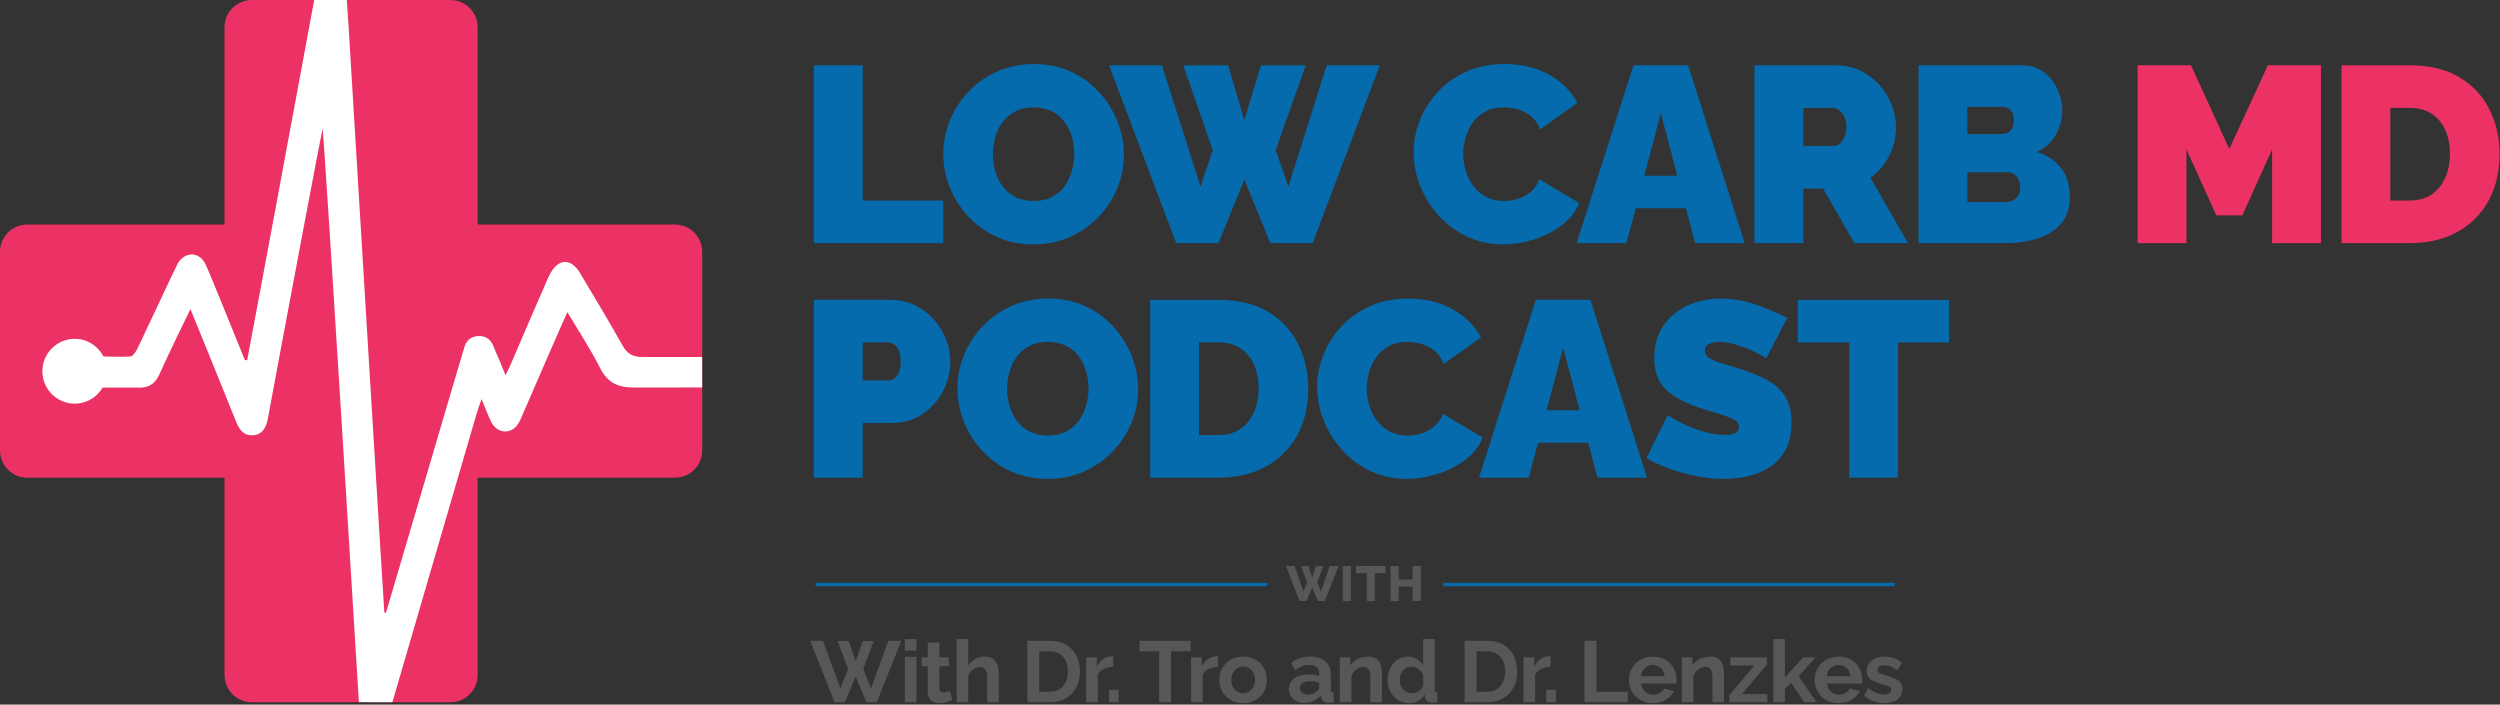
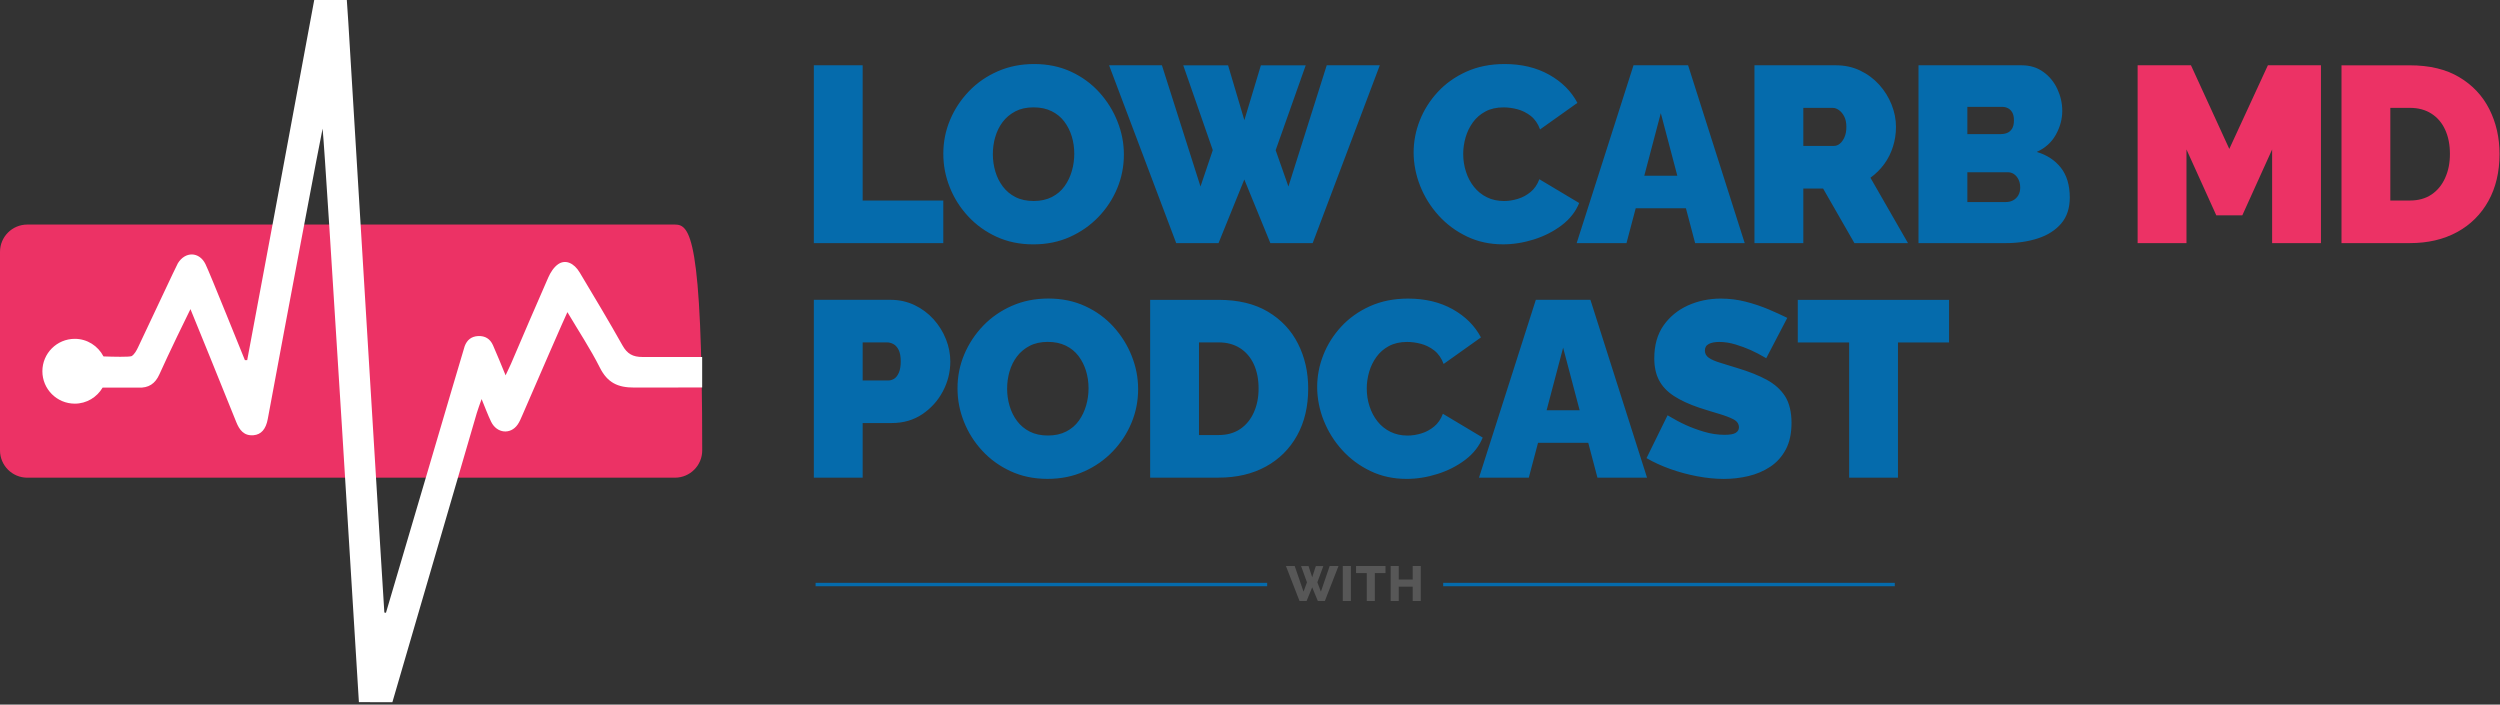
<svg xmlns="http://www.w3.org/2000/svg" width="100%" height="100%" viewBox="0 0 958 270" version="1.1" xml:space="preserve" style="fill-rule:evenodd;clip-rule:evenodd;stroke-linejoin:round;stroke-miterlimit:2;">
  <rect x="0" y="0" width="958" height="270" fill="#333333" stroke="none" />
  <g transform="matrix(1,0,0,1,-8,-5.99)">
    <path d="M734.08,230.64L561.03,230.64L561.03,229.33L734.08,229.33L734.08,230.64ZM493.58,230.64L320.53,230.64L320.53,229.33L493.58,229.33L493.58,230.64Z" style="fill:rgb(5,107,172);fill-rule:nonzero;" />
    <path d="M508.83,229.14L507.51,232.71L504.13,222.89L500.77,222.89L505.98,236.3L508.68,236.3L510.83,231.05L513,236.3L515.68,236.3L520.91,222.89L517.53,222.89L514.17,232.71L512.81,229.14L515.1,222.91L512.23,222.91L510.83,227.2L509.43,222.91L506.58,222.91L508.83,229.14ZM525.66,236.3L525.66,222.89L522.56,222.89L522.56,236.3L525.66,236.3ZM538.92,222.88L527.64,222.88L527.64,225.6L531.74,225.6L531.74,236.29L534.84,236.29L534.84,225.6L538.92,225.6L538.92,222.88ZM549.35,222.88L549.35,228.07L544,228.07L544,222.88L540.9,222.88L540.9,236.29L544,236.29L544,230.79L549.35,230.79L549.35,236.29L552.44,236.29L552.44,222.88L549.35,222.88Z" style="fill:rgb(87,87,87);fill-rule:nonzero;" />
    <path d="M338.57,189.02L338.57,168.1L349.7,168.1C354.18,168.1 358.1,166.96 361.46,164.69C364.82,162.42 367.44,159.49 369.33,155.91C371.22,152.33 372.16,148.52 372.16,144.49C372.16,141.61 371.6,138.76 370.48,135.95C369.36,133.14 367.78,130.59 365.73,128.32C363.68,126.05 361.25,124.24 358.44,122.9C355.62,121.56 352.55,120.88 349.23,120.88L319.86,120.88L319.86,189.02L338.57,189.02ZM338.57,137.2L347.97,137.2C348.74,137.2 349.52,137.41 350.32,137.82C351.12,138.23 351.79,138.97 352.34,140.03C352.88,141.09 353.16,142.57 353.16,144.49C353.16,146.28 352.92,147.72 352.44,148.81C351.96,149.9 351.37,150.67 350.66,151.11C349.95,151.56 349.22,151.78 348.45,151.78L338.57,151.78L338.57,137.19L338.57,137.2ZM423.4,186.67C427.62,184.78 431.29,182.22 434.39,178.99C437.49,175.76 439.89,172.1 441.59,168C443.29,163.91 444.13,159.62 444.13,155.14C444.13,150.66 443.31,146.55 441.68,142.42C440.05,138.29 437.73,134.57 434.72,131.24C431.71,127.91 428.1,125.27 423.87,123.32C419.65,121.37 414.95,120.39 409.76,120.39C404.57,120.39 400.05,121.32 395.8,123.17C391.55,125.03 387.87,127.57 384.76,130.8C381.66,134.03 379.24,137.7 377.51,141.79C375.78,145.89 374.92,150.2 374.92,154.75C374.92,159.3 375.74,163.44 377.37,167.56C379,171.69 381.34,175.4 384.38,178.69C387.42,181.99 391.05,184.61 395.27,186.56C399.49,188.51 404.19,189.49 409.38,189.49C414.57,189.49 419.17,188.55 423.39,186.66L423.4,186.67ZM394.85,148.38C395.46,146.24 396.4,144.32 397.68,142.62C398.96,140.93 400.57,139.57 402.53,138.54C404.48,137.52 406.8,137 409.49,137C412.18,137 414.42,137.48 416.4,138.44C418.38,139.4 420.01,140.73 421.29,142.42C422.57,144.12 423.53,146.02 424.17,148.13C424.81,150.24 425.13,152.45 425.13,154.75C425.13,157.05 424.83,159.18 424.22,161.32C423.61,163.46 422.68,165.42 421.44,167.17C420.19,168.93 418.58,170.32 416.59,171.34C414.61,172.36 412.27,172.88 409.58,172.88C406.89,172.88 404.57,172.38 402.62,171.39C400.67,170.4 399.05,169.06 397.77,167.36C396.49,165.67 395.53,163.75 394.89,161.6C394.25,159.46 393.93,157.23 393.93,154.93C393.93,152.63 394.23,150.5 394.84,148.36L394.85,148.38ZM474.94,189.02C481.85,189.02 487.88,187.61 493.03,184.8C498.18,181.99 502.18,178.02 505.03,172.9C507.88,167.78 509.3,161.77 509.3,154.86C509.3,148.59 508.01,142.88 505.41,137.73C502.82,132.58 498.98,128.48 493.89,125.45C488.8,122.41 482.48,120.89 474.94,120.89L448.74,120.89L448.74,189.03L474.94,189.03L474.94,189.02ZM488.47,164.02C487.25,166.74 485.51,168.87 483.24,170.4C480.97,171.94 478.2,172.7 474.94,172.7L467.45,172.7L467.45,137.19L474.94,137.19C478.14,137.19 480.89,137.93 483.19,139.4C485.49,140.87 487.25,142.94 488.47,145.59C489.68,148.25 490.29,151.33 490.29,154.85C490.29,158.37 489.68,161.3 488.47,164.01L488.47,164.02ZM515.24,167.1C516.9,171.29 519.25,175.07 522.29,178.42C525.33,181.78 528.94,184.47 533.13,186.48C537.32,188.5 541.95,189.5 547,189.5C550.9,189.5 554.84,188.88 558.8,187.63C562.77,186.38 566.32,184.58 569.46,182.21C572.59,179.84 574.83,177 576.17,173.67L560.92,164.55C560.15,166.6 559.03,168.23 557.56,169.44C556.08,170.66 554.45,171.54 552.66,172.08C550.87,172.62 549.11,172.9 547.38,172.9C544.95,172.9 542.76,172.42 540.81,171.46C538.86,170.5 537.21,169.17 535.87,167.48C534.52,165.79 533.5,163.85 532.8,161.67C532.09,159.5 531.74,157.22 531.74,154.86C531.74,152.75 532.04,150.64 532.65,148.53C533.26,146.42 534.19,144.5 535.44,142.77C536.68,141.04 538.28,139.65 540.23,138.6C542.18,137.55 544.5,137.02 547.19,137.02C548.92,137.02 550.69,137.26 552.52,137.74C554.34,138.22 556.04,139.07 557.6,140.28C559.17,141.5 560.37,143.22 561.2,145.46L575.5,135.29C573.13,130.81 569.52,127.21 564.66,124.49C559.8,121.77 554.1,120.41 547.58,120.41C542.14,120.41 537.26,121.39 532.94,123.34C528.62,125.29 524.96,127.9 521.95,131.16C518.94,134.42 516.66,138.06 515.09,142.05C513.52,146.05 512.74,150.13 512.74,154.29C512.74,158.45 513.57,162.91 515.23,167.1L515.24,167.1ZM574.75,189.02L593.84,189.02L597.37,175.68L616.62,175.68L620.14,189.02L639.14,189.02L617.45,120.88L596.53,120.88L574.75,189.02ZM600.66,163.21L606.99,139.22L613.32,163.21L600.66,163.21ZM692.88,127.8C690.83,126.78 688.45,125.69 685.73,124.54C683.01,123.39 680.1,122.41 677,121.61C673.9,120.81 670.68,120.41 667.36,120.41C662.88,120.41 658.7,121.29 654.83,123.03C650.96,124.78 647.84,127.34 645.47,130.7C643.11,134.07 641.92,138.26 641.92,143.28C641.92,146.59 642.53,149.4 643.75,151.71C644.96,154.03 646.85,156.03 649.41,157.71C651.97,159.39 655.23,160.9 659.2,162.24C661.95,163.13 664.46,163.91 666.73,164.57C669,165.24 670.84,165.94 672.25,166.67C673.66,167.4 674.36,168.43 674.36,169.77C674.36,170.62 673.96,171.31 673.16,171.83C672.36,172.35 670.94,172.61 668.89,172.61C666.27,172.61 663.66,172.23 661.07,171.46C658.48,170.69 656.13,169.83 654.02,168.87C651.9,167.91 649.57,166.66 647.01,165.13L638.95,181.54C641.7,183.14 644.74,184.53 648.07,185.72C651.39,186.9 654.83,187.83 658.38,188.5C661.93,189.17 665.34,189.51 668.6,189.51C671.86,189.51 674.94,189.14 678.01,188.42C681.08,187.69 683.86,186.5 686.36,184.85C688.85,183.2 690.83,181 692.31,178.24C693.78,175.48 694.51,172.07 694.51,168.02C694.51,163.97 693.68,160.36 692.02,157.8C690.35,155.23 687.99,153.12 684.92,151.47C681.85,149.82 678.2,148.37 673.98,147.1C671.35,146.28 669.1,145.58 667.21,145.01C665.32,144.44 663.87,143.81 662.84,143.11C661.82,142.41 661.31,141.49 661.31,140.35C661.31,139.15 661.82,138.29 662.84,137.78C663.87,137.27 665.18,137.02 666.78,137.02C668.83,137.02 670.91,137.34 673.02,137.98C675.13,138.62 677.08,139.34 678.87,140.14C680.66,140.94 682.65,141.98 684.82,143.26L692.88,127.81L692.88,127.8ZM754.88,120.89L696.91,120.89L696.91,137.21L716.59,137.21L716.59,189.03L735.3,189.03L735.3,137.21L754.88,137.21L754.88,120.89Z" style="fill:rgb(5,107,172);fill-rule:nonzero;" />
    <path d="M897.39,99.15L897.39,31.01L877.05,31.01L862.27,63.06L847.58,31.01L827.14,31.01L827.14,99.15L845.86,99.15L845.86,63.26L857.28,88.5L867.26,88.5L878.68,63.26L878.68,99.15L897.39,99.15ZM931.46,99.15C938.37,99.15 944.4,97.74 949.55,94.93C954.7,92.12 958.7,88.15 961.55,83.03C964.39,77.91 965.82,71.9 965.82,64.99C965.82,58.72 964.52,53.01 961.93,47.86C959.34,42.71 955.5,38.62 950.41,35.58C945.33,32.54 939.01,31.02 931.46,31.02L905.26,31.02L905.26,99.16L931.46,99.16L931.46,99.15ZM944.99,74.15C943.78,76.87 942.03,79 939.76,80.53C937.49,82.06 934.72,82.83 931.46,82.83L923.97,82.83L923.97,47.32L931.46,47.32C934.66,47.32 937.41,48.06 939.71,49.53C942.02,51 943.78,53.06 944.99,55.72C946.21,58.37 946.81,61.46 946.81,64.98C946.81,68.5 946.21,71.43 944.99,74.14L944.99,74.15Z" style="fill:rgb(236,50,101);fill-rule:nonzero;" />
    <path d="M369.47,99.15L369.47,82.84L338.57,82.84L338.57,31.01L319.86,31.01L319.86,99.15L369.48,99.15L369.47,99.15ZM417.94,96.8C422.16,94.91 425.82,92.35 428.93,89.12C432.03,85.89 434.43,82.23 436.13,78.13C437.82,74.04 438.67,69.75 438.67,65.27C438.67,60.79 437.85,56.68 436.22,52.56C434.59,48.43 432.27,44.71 429.26,41.38C426.25,38.05 422.64,35.42 418.42,33.46C414.2,31.51 409.49,30.53 404.31,30.53C399.13,30.53 394.6,31.46 390.35,33.31C386.09,35.17 382.42,37.71 379.31,40.94C376.21,44.17 373.79,47.83 372.07,51.93C370.34,56.03 369.48,60.34 369.48,64.89C369.48,69.44 370.3,73.57 371.93,77.7C373.56,81.83 375.9,85.54 378.94,88.83C381.98,92.13 385.61,94.75 389.83,96.7C394.05,98.65 398.76,99.63 403.94,99.63C409.12,99.63 413.73,98.69 417.95,96.8L417.94,96.8ZM389.38,58.51C389.99,56.37 390.93,54.45 392.21,52.75C393.49,51.06 395.1,49.7 397.06,48.67C399.01,47.65 401.33,47.13 404.02,47.13C406.71,47.13 408.95,47.61 410.93,48.57C412.91,49.53 414.54,50.86 415.82,52.55C417.1,54.25 418.06,56.15 418.7,58.26C419.34,60.37 419.66,62.58 419.66,64.88C419.66,67.18 419.36,69.31 418.75,71.45C418.14,73.6 417.22,75.55 415.97,77.3C414.72,79.06 413.11,80.45 411.12,81.47C409.14,82.49 406.8,83.01 404.11,83.01C401.42,83.01 399.1,82.52 397.15,81.52C395.2,80.53 393.58,79.19 392.3,77.49C391.02,75.8 390.06,73.88 389.42,71.73C388.78,69.59 388.46,67.36 388.46,65.06C388.46,62.76 388.76,60.63 389.37,58.49L389.38,58.51ZM472.73,63.55L468.03,77.46L453.25,31.01L433,31.01L458.72,99.15L474.94,99.15L484.82,74.77L494.8,99.15L511.02,99.15L536.74,31.01L516.4,31.01L501.72,77.46L496.83,63.55L508.35,31.02L491.17,31.02L484.84,52.04L478.6,31.02L461.42,31.02L472.75,63.55L472.73,63.55ZM552.2,77.22C553.86,81.41 556.21,85.18 559.25,88.54C562.29,91.9 565.9,94.59 570.09,96.6C574.28,98.62 578.91,99.62 583.96,99.62C587.86,99.62 591.8,99 595.77,97.75C599.73,96.5 603.28,94.7 606.42,92.33C609.55,89.96 611.79,87.12 613.14,83.79L597.88,74.67C597.11,76.72 595.99,78.35 594.52,79.56C593.05,80.78 591.41,81.66 589.62,82.2C587.83,82.74 586.07,83.02 584.34,83.02C581.91,83.02 579.72,82.54 577.77,81.58C575.82,80.62 574.17,79.29 572.83,77.6C571.48,75.91 570.46,73.97 569.76,71.79C569.05,69.62 568.7,67.34 568.7,64.98C568.7,62.87 569,60.76 569.61,58.65C570.22,56.54 571.15,54.62 572.4,52.89C573.64,51.16 575.24,49.77 577.2,48.72C579.15,47.66 581.47,47.14 584.15,47.14C585.88,47.14 587.66,47.38 589.48,47.86C591.3,48.34 593,49.19 594.57,50.4C596.13,51.62 597.33,53.34 598.16,55.58L612.46,45.41C610.1,40.93 606.48,37.33 601.62,34.61C596.76,31.89 591.06,30.53 584.54,30.53C579.1,30.53 574.22,31.51 569.9,33.46C565.58,35.41 561.92,38.02 558.91,41.28C555.91,44.54 553.62,48.18 552.05,52.17C550.48,56.17 549.7,60.25 549.7,64.41C549.7,68.57 550.53,73.03 552.2,77.22ZM612.18,99.15L631.27,99.15L634.8,85.81L654.05,85.81L657.57,99.15L676.57,99.15L654.88,31.01L633.96,31.01L612.18,99.15ZM638.09,73.33L644.42,49.34L650.75,73.33L638.09,73.33ZM699.03,99.15L699.03,78.23L706.61,78.23L718.61,99.15L739.14,99.15L724.75,74.1C726.79,72.63 728.55,70.88 730.03,68.87C731.5,66.85 732.62,64.63 733.38,62.2C734.15,59.77 734.54,57.24 734.54,54.62C734.54,51.74 733.98,48.89 732.86,46.08C731.74,43.26 730.15,40.72 728.11,38.45C726.06,36.18 723.63,34.37 720.81,33.03C718,31.69 714.93,31.01 711.6,31.01L680.31,31.01L680.31,99.15L699.03,99.15ZM699.03,47.33L710.35,47.33C711.12,47.33 711.9,47.62 712.7,48.19C713.5,48.77 714.17,49.58 714.72,50.64C715.26,51.7 715.53,53.02 715.53,54.62C715.53,56.22 715.29,57.47 714.81,58.55C714.33,59.64 713.74,60.47 713.04,61.04C712.33,61.62 711.6,61.9 710.83,61.9L699.03,61.9L699.03,47.31L699.03,47.33ZM797.73,70.26C795.46,67.38 792.37,65.36 788.47,64.21C791.73,62.74 794.18,60.53 795.81,57.59C797.44,54.65 798.26,51.61 798.26,48.47C798.26,45.59 797.63,42.81 796.39,40.12C795.14,37.43 793.35,35.24 791.01,33.55C788.68,31.86 785.91,31.01 782.71,31.01L743.17,31.01L743.17,99.15L776.67,99.15C781.14,99.15 785.24,98.54 788.95,97.33C792.66,96.12 795.62,94.23 797.83,91.67C800.03,89.11 801.14,85.78 801.14,81.69C801.14,76.96 800,73.15 797.73,70.27L797.73,70.26ZM781.42,80.82C780.94,81.65 780.28,82.29 779.45,82.74C778.62,83.19 777.69,83.41 776.67,83.41L761.89,83.41L761.89,71.99L777.34,71.99C778.3,71.99 779.13,72.25 779.83,72.76C780.54,73.27 781.09,73.96 781.51,74.82C781.93,75.68 782.14,76.69 782.14,77.84C782.14,78.99 781.9,79.98 781.42,80.81L781.42,80.82ZM775.23,46.94C776.06,46.94 776.81,47.12 777.48,47.47C778.15,47.82 778.7,48.37 779.11,49.1C779.53,49.84 779.74,50.84 779.74,52.12C779.74,53.53 779.48,54.61 778.97,55.38C778.46,56.15 777.82,56.67 777.05,56.96C776.28,57.25 775.48,57.39 774.65,57.39L761.89,57.39L761.89,46.93L775.23,46.93L775.23,46.94Z" style="fill:rgb(5,107,172);fill-rule:nonzero;" />
-     <path d="M104.5,6C98.73,6 94.04,10.68 94.04,16.46L94.04,264.63C94.04,270.4 98.72,275.09 104.5,275.09L180.58,275.09C186.35,275.09 191.04,270.41 191.04,264.63L191.04,16.46C191.04,10.69 186.36,6 180.58,6L104.5,6Z" style="fill:rgb(236,50,101);fill-rule:nonzero;" />
-     <path d="M8,178.58C8,184.35 12.68,189.04 18.46,189.04L266.63,189.04C272.4,189.04 277.09,184.36 277.09,178.58L277.09,102.5C277.09,96.73 272.41,92.04 266.63,92.04L18.46,92.04C12.69,92.04 8,96.72 8,102.5L8,178.58Z" style="fill:rgb(236,50,101);fill-rule:nonzero;" />
+     <path d="M8,178.58C8,184.35 12.68,189.04 18.46,189.04L266.63,189.04C272.4,189.04 277.09,184.36 277.09,178.58C277.09,96.73 272.41,92.04 266.63,92.04L18.46,92.04C12.69,92.04 8,96.72 8,102.5L8,178.58Z" style="fill:rgb(236,50,101);fill-rule:nonzero;" />
    <path d="M158.36,275.08C169.15,238.13 179.93,201.17 190.72,164.22C191.16,162.71 191.75,161.24 192.55,158.91C193.99,162.38 194.96,165.07 196.2,167.61C198.39,172.08 203.61,172.62 206.35,168.7C207.1,167.63 207.61,166.39 208.13,165.18C213.35,153.08 224.69,127.03 225.43,125.6C229.82,133.02 234.28,139.73 237.87,146.87C240.76,152.62 244.72,154.52 251.02,154.5C259.7,154.48 268.39,154.48 277.07,154.47L277.07,142.78C269.46,142.78 261.85,142.78 254.24,142.79C250.49,142.79 248.36,141.6 246.54,138.36C241.26,128.95 235.69,119.7 230.16,110.44C227.93,106.7 224.61,105.31 221.84,107.26C220.2,108.41 218.93,110.42 218.1,112.31C213.25,123.27 208.59,134.3 203.85,145.31C203.29,146.6 202.65,147.86 201.74,149.82C199.95,145.51 198.51,141.86 196.91,138.28C195.84,135.87 193.92,134.62 191.18,134.77C188.6,134.91 186.96,136.28 186.07,138.63C185.69,139.64 156.23,239.86 155.9,240.81C155.69,240.78 155.48,240.74 155.28,240.71C155.1,239.06 143.61,49.66 141.47,14.45C141.3,11.63 141.12,8.81 140.9,5.99L128.41,5.99C120.78,47.31 103.65,139.31 102.73,143.99L101.84,143.99C101.31,142.82 88.47,110.7 86.72,107.17C84.33,102.36 78.97,102.29 76.16,106.87C75.6,107.79 65.56,129.3 60.92,139.04C60.32,140.3 59.56,141.73 58.46,142.45C57.48,142.85 51.43,142.71 47.65,142.57C45.58,138.58 41.46,135.83 36.66,135.83C29.8,135.83 24.24,141.39 24.24,148.25C24.24,155.11 29.8,160.67 36.66,160.67C41.22,160.67 45.16,158.19 47.32,154.53L60.98,154.53C64.96,154.72 67.48,153.05 69.11,149.38C72.28,142.26 80.06,126.21 80.98,124.44C81.97,126.74 93.45,155.1 98.55,167.77C99.75,170.75 101.49,173.08 105.14,172.77C108.08,172.53 109.89,170.45 110.61,166.56C117.35,130.14 131.34,55.96 131.62,55.29C132.75,65.59 145.53,275.05 145.53,275.05" style="fill:white;fill-rule:nonzero;" />
-     <path d="M332.98,262.32L330.06,269.81L323.36,251.54L318.45,251.54L327.83,275.08L331.78,275.08L335.89,265.2L340.03,275.08L343.98,275.08L353.4,251.54L348.43,251.54L341.77,269.81L338.79,262.32L342.83,251.61L338.62,251.61L335.9,259.4L333.21,251.61L328.97,251.61L332.98,262.32ZM359.17,275.08L359.17,257.71L354.73,257.71L354.73,275.08L359.17,275.08ZM359.17,255.29L359.17,250.88L354.73,250.88L354.73,255.29L359.17,255.29ZM372.03,270.7C371.76,270.81 371.41,270.94 370.97,271.1C370.53,271.25 370.07,271.33 369.61,271.33C369.15,271.33 368.76,271.2 368.45,270.94C368.14,270.68 367.98,270.25 367.95,269.67L367.95,261.29L371.6,261.29L371.6,257.88L367.95,257.88L367.95,252.24L363.51,252.24L363.51,257.88L361.22,257.88L361.22,261.29L363.51,261.29L363.51,271.18C363.51,272.19 363.71,273 364.12,273.63C364.53,274.25 365.08,274.71 365.76,274.99C366.45,275.27 367.2,275.42 368.01,275.42C368.63,275.42 369.24,275.36 369.85,275.24C370.46,275.12 371.03,274.96 371.56,274.76C372.09,274.56 372.54,274.38 372.92,274.23L372.02,270.72L372.03,270.7ZM390.73,264.36C390.73,263.51 390.65,262.68 390.5,261.88C390.35,261.08 390.07,260.36 389.67,259.72C389.27,259.08 388.72,258.56 388.01,258.18C387.3,257.8 386.39,257.61 385.26,257.61C383.96,257.61 382.75,257.92 381.65,258.53C380.54,259.14 379.67,259.99 379.03,261.09L379.03,250.89L374.59,250.89L374.59,275.09L379.03,275.09L379.03,265.06C379.25,264.37 379.6,263.76 380.07,263.23C380.54,262.7 381.08,262.29 381.68,261.98C382.28,261.68 382.84,261.53 383.37,261.53C384.28,261.53 384.99,261.86 385.51,262.51C386.03,263.16 386.29,264.15 386.29,265.48L386.29,275.09L390.73,275.09L390.73,264.36ZM410.22,275.08C412.58,275.08 414.63,274.59 416.37,273.62C418.1,272.65 419.45,271.28 420.4,269.51C421.35,267.74 421.83,265.66 421.83,263.28C421.83,261.11 421.4,259.14 420.54,257.36C419.68,255.58 418.39,254.17 416.66,253.12C414.94,252.07 412.79,251.54 410.23,251.54L401.68,251.54L401.68,275.08L410.23,275.08L410.22,275.08ZM416.4,267.27C415.86,268.45 415.07,269.38 414.03,270.06C412.99,270.73 411.72,271.07 410.22,271.07L406.24,271.07L406.24,255.56L410.22,255.56C411.7,255.56 412.96,255.89 414,256.54C415.04,257.19 415.83,258.1 416.39,259.26C416.94,260.42 417.22,261.76 417.22,263.29C417.22,264.82 416.95,266.1 416.41,267.28L416.4,267.27ZM434.58,257.51C434.49,257.49 434.38,257.48 434.25,257.48L433.69,257.48C432.63,257.55 431.62,257.92 430.67,258.61C429.72,259.3 428.94,260.23 428.32,261.43L428.32,257.88L424.24,257.88L424.24,275.08L428.68,275.08L428.68,264.57C429.15,263.6 429.91,262.85 430.97,262.33C432.03,261.81 433.24,261.55 434.58,261.55L434.58,257.5L434.58,257.51ZM436.64,275.08L436.64,270.31L432.99,270.31L432.99,275.08L436.64,275.08ZM464.25,251.54L444.66,251.54L444.66,255.55L452.19,255.55L452.19,275.08L456.73,275.08L456.73,255.55L464.25,255.55L464.25,251.54ZM474.76,257.51C474.67,257.49 474.56,257.48 474.43,257.48L473.87,257.48C472.81,257.55 471.8,257.92 470.85,258.61C469.9,259.3 469.12,260.23 468.5,261.43L468.5,257.88L464.42,257.88L464.42,275.08L468.86,275.08L468.86,264.57C469.32,263.6 470.09,262.85 471.15,262.33C472.21,261.81 473.41,261.55 474.76,261.55L474.76,257.5L474.76,257.51ZM488.19,274.71C489.32,274.24 490.27,273.59 491.06,272.76C491.84,271.93 492.44,270.98 492.85,269.91C493.26,268.84 493.46,267.71 493.46,266.53C493.46,265.35 493.26,264.19 492.85,263.12C492.44,262.05 491.84,261.1 491.04,260.27C490.25,259.44 489.29,258.79 488.17,258.32C487.05,257.85 485.79,257.62 484.37,257.62C482.95,257.62 481.69,257.85 480.56,258.32C479.43,258.79 478.48,259.44 477.69,260.27C476.91,261.1 476.3,262.05 475.88,263.12C475.46,264.19 475.25,265.33 475.25,266.53C475.25,267.73 475.46,268.84 475.88,269.91C476.3,270.98 476.9,271.93 477.69,272.76C478.47,273.59 479.43,274.24 480.56,274.71C481.69,275.18 482.96,275.41 484.37,275.41C485.78,275.41 487.05,275.18 488.18,274.71L488.19,274.71ZM480.43,263.88C480.83,263.11 481.37,262.5 482.06,262.06C482.74,261.62 483.52,261.39 484.38,261.39C485.24,261.39 485.98,261.61 486.67,262.04C487.35,262.47 487.9,263.08 488.31,263.86C488.72,264.64 488.92,265.52 488.92,266.49C488.92,267.46 488.71,268.37 488.31,269.14C487.9,269.91 487.35,270.52 486.67,270.96C485.98,271.4 485.22,271.63 484.38,271.63C483.54,271.63 482.74,271.41 482.06,270.98C481.37,270.55 480.83,269.95 480.43,269.18C480.03,268.41 479.83,267.53 479.83,266.53C479.83,265.53 480.03,264.65 480.43,263.88ZM502.66,272.77C503.18,273.59 503.9,274.23 504.82,274.7C505.74,275.17 506.77,275.4 507.92,275.4C509.07,275.4 510.24,275.14 511.37,274.61C512.5,274.08 513.44,273.33 514.19,272.36L514.29,273.26C514.4,273.84 514.68,274.32 515.14,274.72C515.59,275.12 516.26,275.32 517.15,275.32C517.37,275.32 517.64,275.3 517.96,275.25C518.28,275.21 518.64,275.15 519.04,275.08L519.04,271.47C518.66,271.43 518.39,271.31 518.23,271.11C518.06,270.91 517.98,270.59 517.98,270.13L517.98,264.67C517.98,262.4 517.29,260.66 515.91,259.44C514.53,258.22 512.6,257.61 510.12,257.61C508.79,257.61 507.53,257.8 506.32,258.17C505.12,258.55 503.94,259.11 502.79,259.86L504.21,262.78C505.16,262.14 506.07,261.65 506.93,261.32C507.79,260.99 508.7,260.82 509.65,260.82C510.93,260.82 511.9,261.11 512.55,261.7C513.2,262.29 513.53,263.12 513.53,264.21L513.53,265.13C512.98,264.89 512.33,264.71 511.57,264.6C510.82,264.49 510.08,264.43 509.35,264.43C507.89,264.43 506.6,264.66 505.47,265.12C504.34,265.58 503.46,266.23 502.83,267.07C502.2,267.91 501.88,268.89 501.88,270C501.88,271.03 502.14,271.95 502.66,272.77ZM511.13,271.79C510.49,272.04 509.84,272.16 509.17,272.16C508.5,272.16 507.98,272.04 507.51,271.8C507.05,271.56 506.69,271.25 506.45,270.86C506.21,270.47 506.09,270.06 506.09,269.63C506.09,268.83 506.46,268.19 507.2,267.71C507.94,267.23 508.88,266.98 510.03,266.98C510.58,266.98 511.17,267.04 511.79,267.16C512.41,267.28 512.98,267.44 513.51,267.66L513.51,269.37C513.51,269.59 513.43,269.82 513.28,270.08C513.13,270.34 512.93,270.6 512.68,270.86C512.28,271.23 511.76,271.53 511.12,271.78L511.13,271.79ZM537.58,264.36C537.58,263.53 537.51,262.71 537.36,261.9C537.22,261.09 536.97,260.36 536.6,259.72C536.24,259.08 535.71,258.56 535.01,258.18C534.31,257.8 533.42,257.61 532.34,257.61C531.35,257.61 530.4,257.75 529.51,258.02C528.61,258.29 527.82,258.69 527.14,259.2C526.45,259.71 525.89,260.34 525.45,261.09L525.45,257.88L521.44,257.88L521.44,275.08L525.88,275.08L525.88,265.05C526.1,264.36 526.45,263.75 526.94,263.22C527.43,262.69 527.97,262.28 528.58,261.97C529.19,261.67 529.79,261.52 530.39,261.52C531.25,261.52 531.92,261.84 532.41,262.47C532.89,263.1 533.14,264.1 533.14,265.48L533.14,275.09L537.58,275.09L537.58,264.36ZM540.35,269.99C540.76,271.07 541.33,272.02 542.07,272.83C542.81,273.64 543.68,274.27 544.69,274.73C545.69,275.19 546.79,275.42 547.99,275.42C549.19,275.42 550.32,275.13 551.42,274.56C552.51,273.99 553.38,273.16 554.02,272.07L554.09,273.16C554.15,273.8 554.45,274.32 554.97,274.72C555.48,275.12 556.14,275.32 556.94,275.32C557.42,275.32 558.05,275.24 558.83,275.09L558.83,271.48C558.45,271.44 558.19,271.31 558.03,271.12C557.88,270.92 557.8,270.59 557.8,270.12L557.8,250.89L553.36,250.89L553.36,260.97C552.78,260 551.98,259.2 550.95,258.57C549.93,257.94 548.77,257.62 547.49,257.62C545.99,257.62 544.65,258.01 543.48,258.8C542.31,259.59 541.39,260.65 540.73,262C540.06,263.34 539.73,264.85 539.73,266.51C539.73,267.76 539.94,268.92 540.35,270L540.35,269.99ZM552.68,269.93C552.38,270.29 552.04,270.59 551.65,270.84C551.26,271.09 550.86,271.28 550.42,271.43C549.99,271.57 549.57,271.64 549.15,271.64C548.46,271.64 547.83,271.51 547.24,271.25C546.66,270.99 546.14,270.63 545.7,270.18C545.26,269.73 544.92,269.19 544.69,268.57C544.46,267.95 544.34,267.3 544.34,266.6C544.34,265.9 544.45,265.24 544.66,264.62C544.87,263.99 545.18,263.44 545.58,262.96C545.99,262.48 546.47,262.1 547.03,261.82C547.58,261.54 548.2,261.4 548.88,261.4C549.48,261.4 550.08,261.55 550.67,261.84C551.27,262.13 551.81,262.53 552.3,263.03C552.78,263.53 553.14,264.09 553.36,264.72L553.36,268.78C553.2,269.19 552.98,269.58 552.68,269.93ZM577.79,275.08C580.15,275.08 582.2,274.59 583.94,273.62C585.67,272.65 587.02,271.28 587.97,269.51C588.92,267.74 589.39,265.66 589.39,263.28C589.39,261.11 588.96,259.14 588.1,257.36C587.24,255.58 585.94,254.17 584.22,253.12C582.5,252.07 580.35,251.54 577.79,251.54L569.24,251.54L569.24,275.08L577.79,275.08ZM583.97,267.27C583.43,268.45 582.64,269.38 581.6,270.06C580.56,270.73 579.29,271.07 577.79,271.07L573.81,271.07L573.81,255.56L577.79,255.56C579.27,255.56 580.53,255.89 581.57,256.54C582.61,257.19 583.4,258.1 583.95,259.26C584.51,260.42 584.78,261.76 584.78,263.29C584.78,264.82 584.51,266.1 583.97,267.28L583.97,267.27ZM602.15,257.51C602.07,257.49 601.95,257.48 601.82,257.48L601.26,257.48C600.2,257.55 599.19,257.92 598.24,258.61C597.29,259.3 596.51,260.23 595.89,261.43L595.89,257.88L591.81,257.88L591.81,275.08L596.25,275.08L596.25,264.57C596.72,263.6 597.48,262.85 598.54,262.33C599.6,261.81 600.81,261.55 602.15,261.55L602.15,257.5L602.15,257.51ZM604.21,275.08L604.21,270.31L600.56,270.31L600.56,275.08L604.21,275.08ZM631.76,275.08L631.76,271.07L619.76,271.07L619.76,251.54L615.18,251.54L615.18,275.08L631.76,275.08ZM644.88,274.83C645.94,274.44 646.87,273.91 647.65,273.22C648.44,272.54 649.04,271.75 649.46,270.87L645.65,269.81C645.36,270.52 644.82,271.09 644.04,271.52C643.25,271.95 642.42,272.17 641.54,272.17C640.76,272.17 640.04,272 639.36,271.67C638.69,271.34 638.14,270.84 637.71,270.2C637.28,269.55 637.02,268.8 636.93,267.93L650.35,267.93C650.38,267.75 650.4,267.53 650.42,267.26C650.44,266.99 650.45,266.72 650.45,266.46C650.45,264.91 650.09,263.46 649.38,262.11C648.66,260.76 647.62,259.68 646.28,258.86C644.93,258.04 643.3,257.63 641.4,257.63C639.5,257.63 637.89,258.04 636.51,258.86C635.13,259.68 634.07,260.77 633.33,262.12C632.59,263.47 632.22,264.97 632.22,266.61C632.22,267.79 632.44,268.91 632.87,269.97C633.3,271.03 633.91,271.97 634.71,272.79C635.5,273.61 636.46,274.25 637.59,274.72C638.72,275.19 639.98,275.42 641.37,275.42C642.65,275.42 643.82,275.23 644.88,274.84L644.88,274.83ZM637.57,262.85C637.98,262.21 638.51,261.72 639.17,261.36C639.82,261 640.54,260.82 641.34,260.82C642.14,260.82 642.89,261 643.56,261.36C644.22,261.72 644.76,262.21 645.17,262.85C645.57,263.49 645.82,264.24 645.91,265.1L636.83,265.1C636.92,264.24 637.16,263.48 637.57,262.85ZM668.65,264.36C668.65,263.53 668.58,262.71 668.44,261.9C668.29,261.09 668.04,260.36 667.67,259.72C667.31,259.08 666.78,258.56 666.08,258.18C665.39,257.8 664.5,257.61 663.41,257.61C662.42,257.61 661.48,257.75 660.58,258.02C659.69,258.29 658.89,258.69 658.21,259.2C657.52,259.71 656.96,260.34 656.52,261.09L656.52,257.88L652.51,257.88L652.51,275.08L656.95,275.08L656.95,265.05C657.17,264.36 657.52,263.75 658.01,263.22C658.5,262.69 659.04,262.28 659.65,261.97C660.26,261.67 660.86,261.52 661.46,261.52C662.32,261.52 662.99,261.84 663.48,262.47C663.97,263.1 664.21,264.1 664.21,265.48L664.21,275.09L668.65,275.09L668.65,264.36ZM670.71,275.08L685.23,275.08L685.23,271.96L675.55,271.96L685.06,260.59L685.06,257.87L671.1,257.87L671.1,260.99L680.29,260.99L670.71,272.36L670.71,275.08ZM704.16,275.08L697.23,265.18L703.69,257.88L698.98,257.88L691.99,265.61L691.99,250.88L687.55,250.88L687.55,275.08L691.99,275.08L691.99,269.95L694.34,267.65L699.41,275.08L704.16,275.08ZM716.06,274.83C717.12,274.44 718.04,273.91 718.82,273.22C719.61,272.54 720.21,271.75 720.63,270.87L716.82,269.81C716.53,270.52 716,271.09 715.21,271.52C714.43,271.95 713.59,272.17 712.71,272.17C711.93,272.17 711.21,272 710.54,271.67C709.86,271.34 709.31,270.84 708.88,270.2C708.45,269.55 708.19,268.8 708.1,267.93L721.53,267.93C721.55,267.75 721.57,267.53 721.59,267.26C721.61,266.99 721.63,266.72 721.63,266.46C721.63,264.91 721.27,263.46 720.55,262.11C719.83,260.76 718.8,259.68 717.45,258.86C716.1,258.04 714.48,257.63 712.58,257.63C710.68,257.63 709.07,258.04 707.69,258.86C706.3,259.68 705.24,260.77 704.5,262.12C703.76,263.47 703.39,264.97 703.39,266.61C703.39,267.79 703.61,268.91 704.04,269.97C704.47,271.03 705.08,271.97 705.88,272.79C706.67,273.61 707.64,274.25 708.76,274.72C709.89,275.19 711.15,275.42 712.54,275.42C713.82,275.42 715,275.23 716.06,274.84L716.06,274.83ZM708.75,262.85C709.16,262.21 709.69,261.72 710.34,261.36C710.99,261 711.71,260.82 712.51,260.82C713.31,260.82 714.07,261 714.73,261.36C715.39,261.72 715.93,262.21 716.34,262.85C716.75,263.49 717,264.24 717.08,265.1L708,265.1C708.09,264.24 708.34,263.48 708.75,262.85ZM735.15,273.98C736.41,273.02 737.04,271.7 737.04,270C737.04,268.96 736.8,268.13 736.31,267.54C735.82,266.94 735.1,266.44 734.14,266.02C733.18,265.61 732,265.2 730.61,264.81C729.92,264.59 729.34,264.4 728.87,264.22C728.39,264.05 728.04,263.84 727.81,263.62C727.58,263.39 727.46,263.07 727.46,262.66C727.46,262.2 727.59,261.85 727.84,261.6C728.09,261.35 728.43,261.17 728.84,261.06C729.24,260.95 729.68,260.9 730.15,260.9C730.96,260.9 731.77,261.06 732.56,261.38C733.36,261.7 734.2,262.2 735.08,262.89L736.87,260.07C735.97,259.21 734.96,258.58 733.86,258.2C732.75,257.81 731.58,257.62 730.34,257.62C728.93,257.62 727.7,257.85 726.65,258.31C725.6,258.77 724.78,259.41 724.19,260.23C723.61,261.05 723.32,262.02 723.32,263.16C723.32,264.1 723.53,264.87 723.96,265.47C724.39,266.07 725.04,266.57 725.9,266.96C726.76,267.35 727.84,267.76 729.12,268.17C729.89,268.39 730.55,268.58 731.09,268.76C731.63,268.93 732.05,269.14 732.33,269.36C732.62,269.59 732.76,269.91 732.76,270.32C732.76,270.92 732.5,271.36 731.98,271.66C731.47,271.96 730.77,272.11 729.91,272.11C728.98,272.11 728.02,271.91 727.01,271.51C726.01,271.11 724.98,270.49 723.95,269.65L722.35,272.53C723.33,273.48 724.49,274.2 725.84,274.68C727.18,275.17 728.6,275.41 730.08,275.41C732.2,275.41 733.89,274.93 735.15,273.98Z" style="fill:rgb(87,87,87);fill-rule:nonzero;" />
  </g>
</svg>